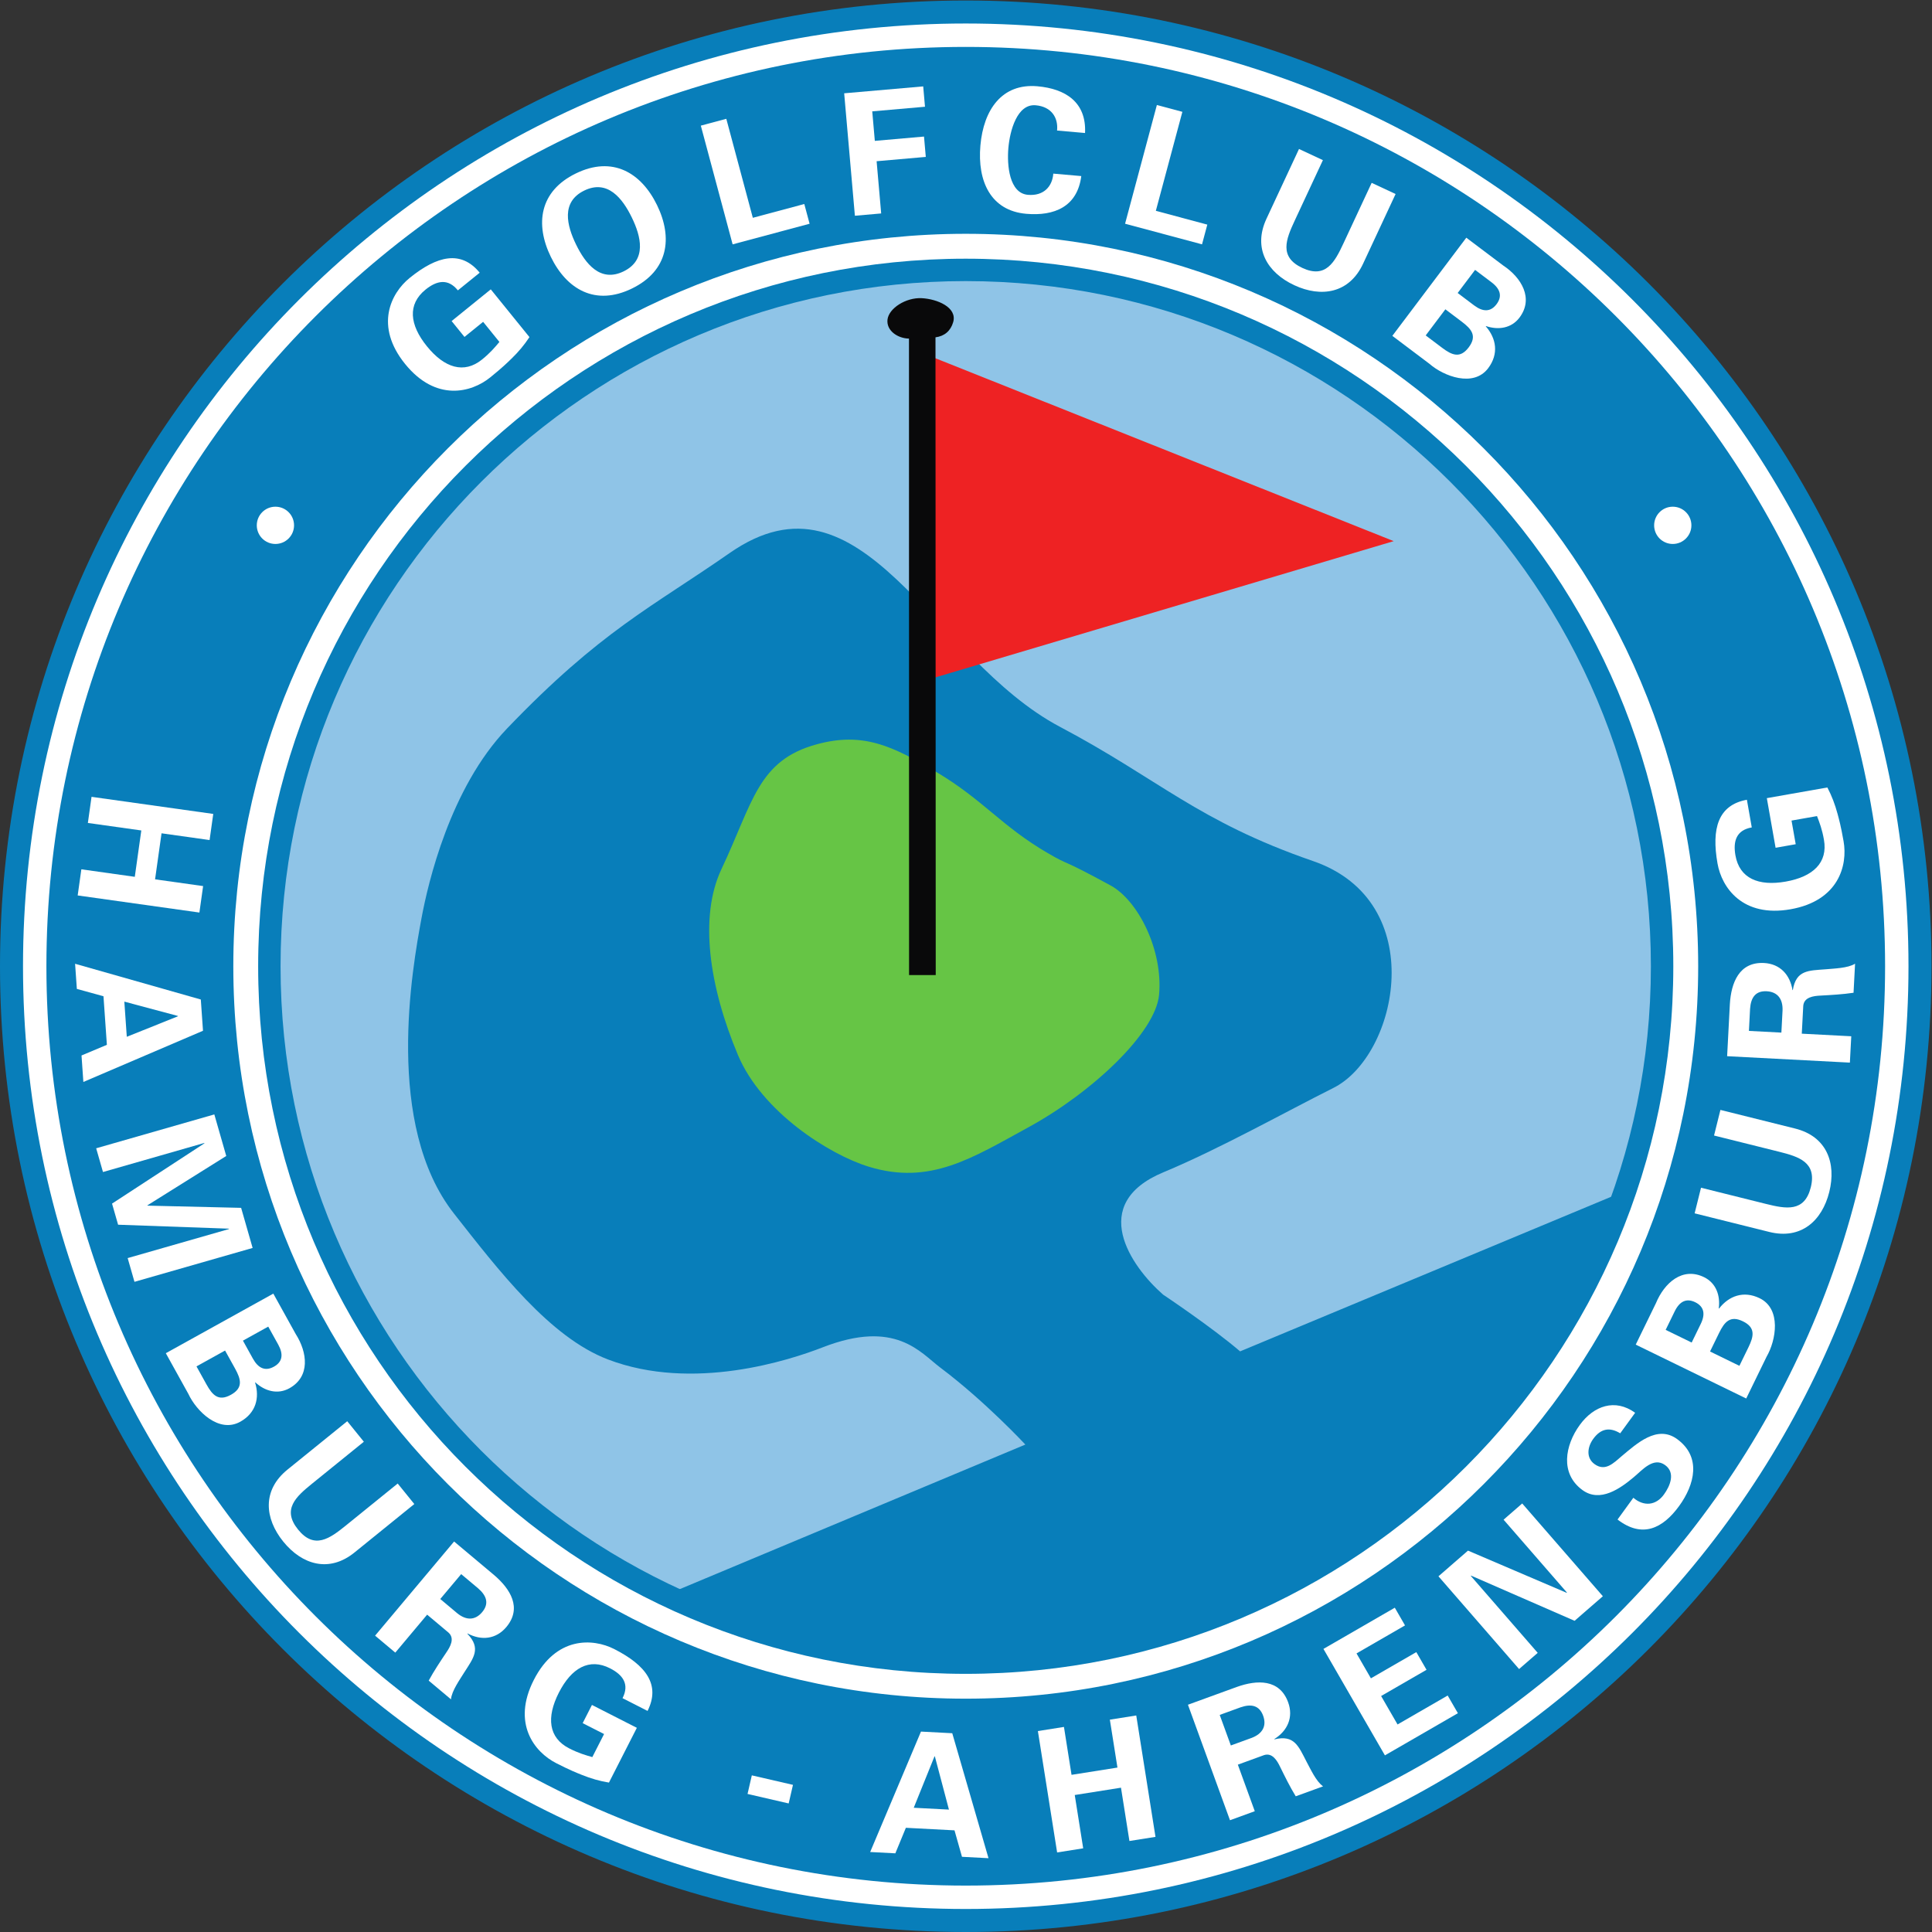
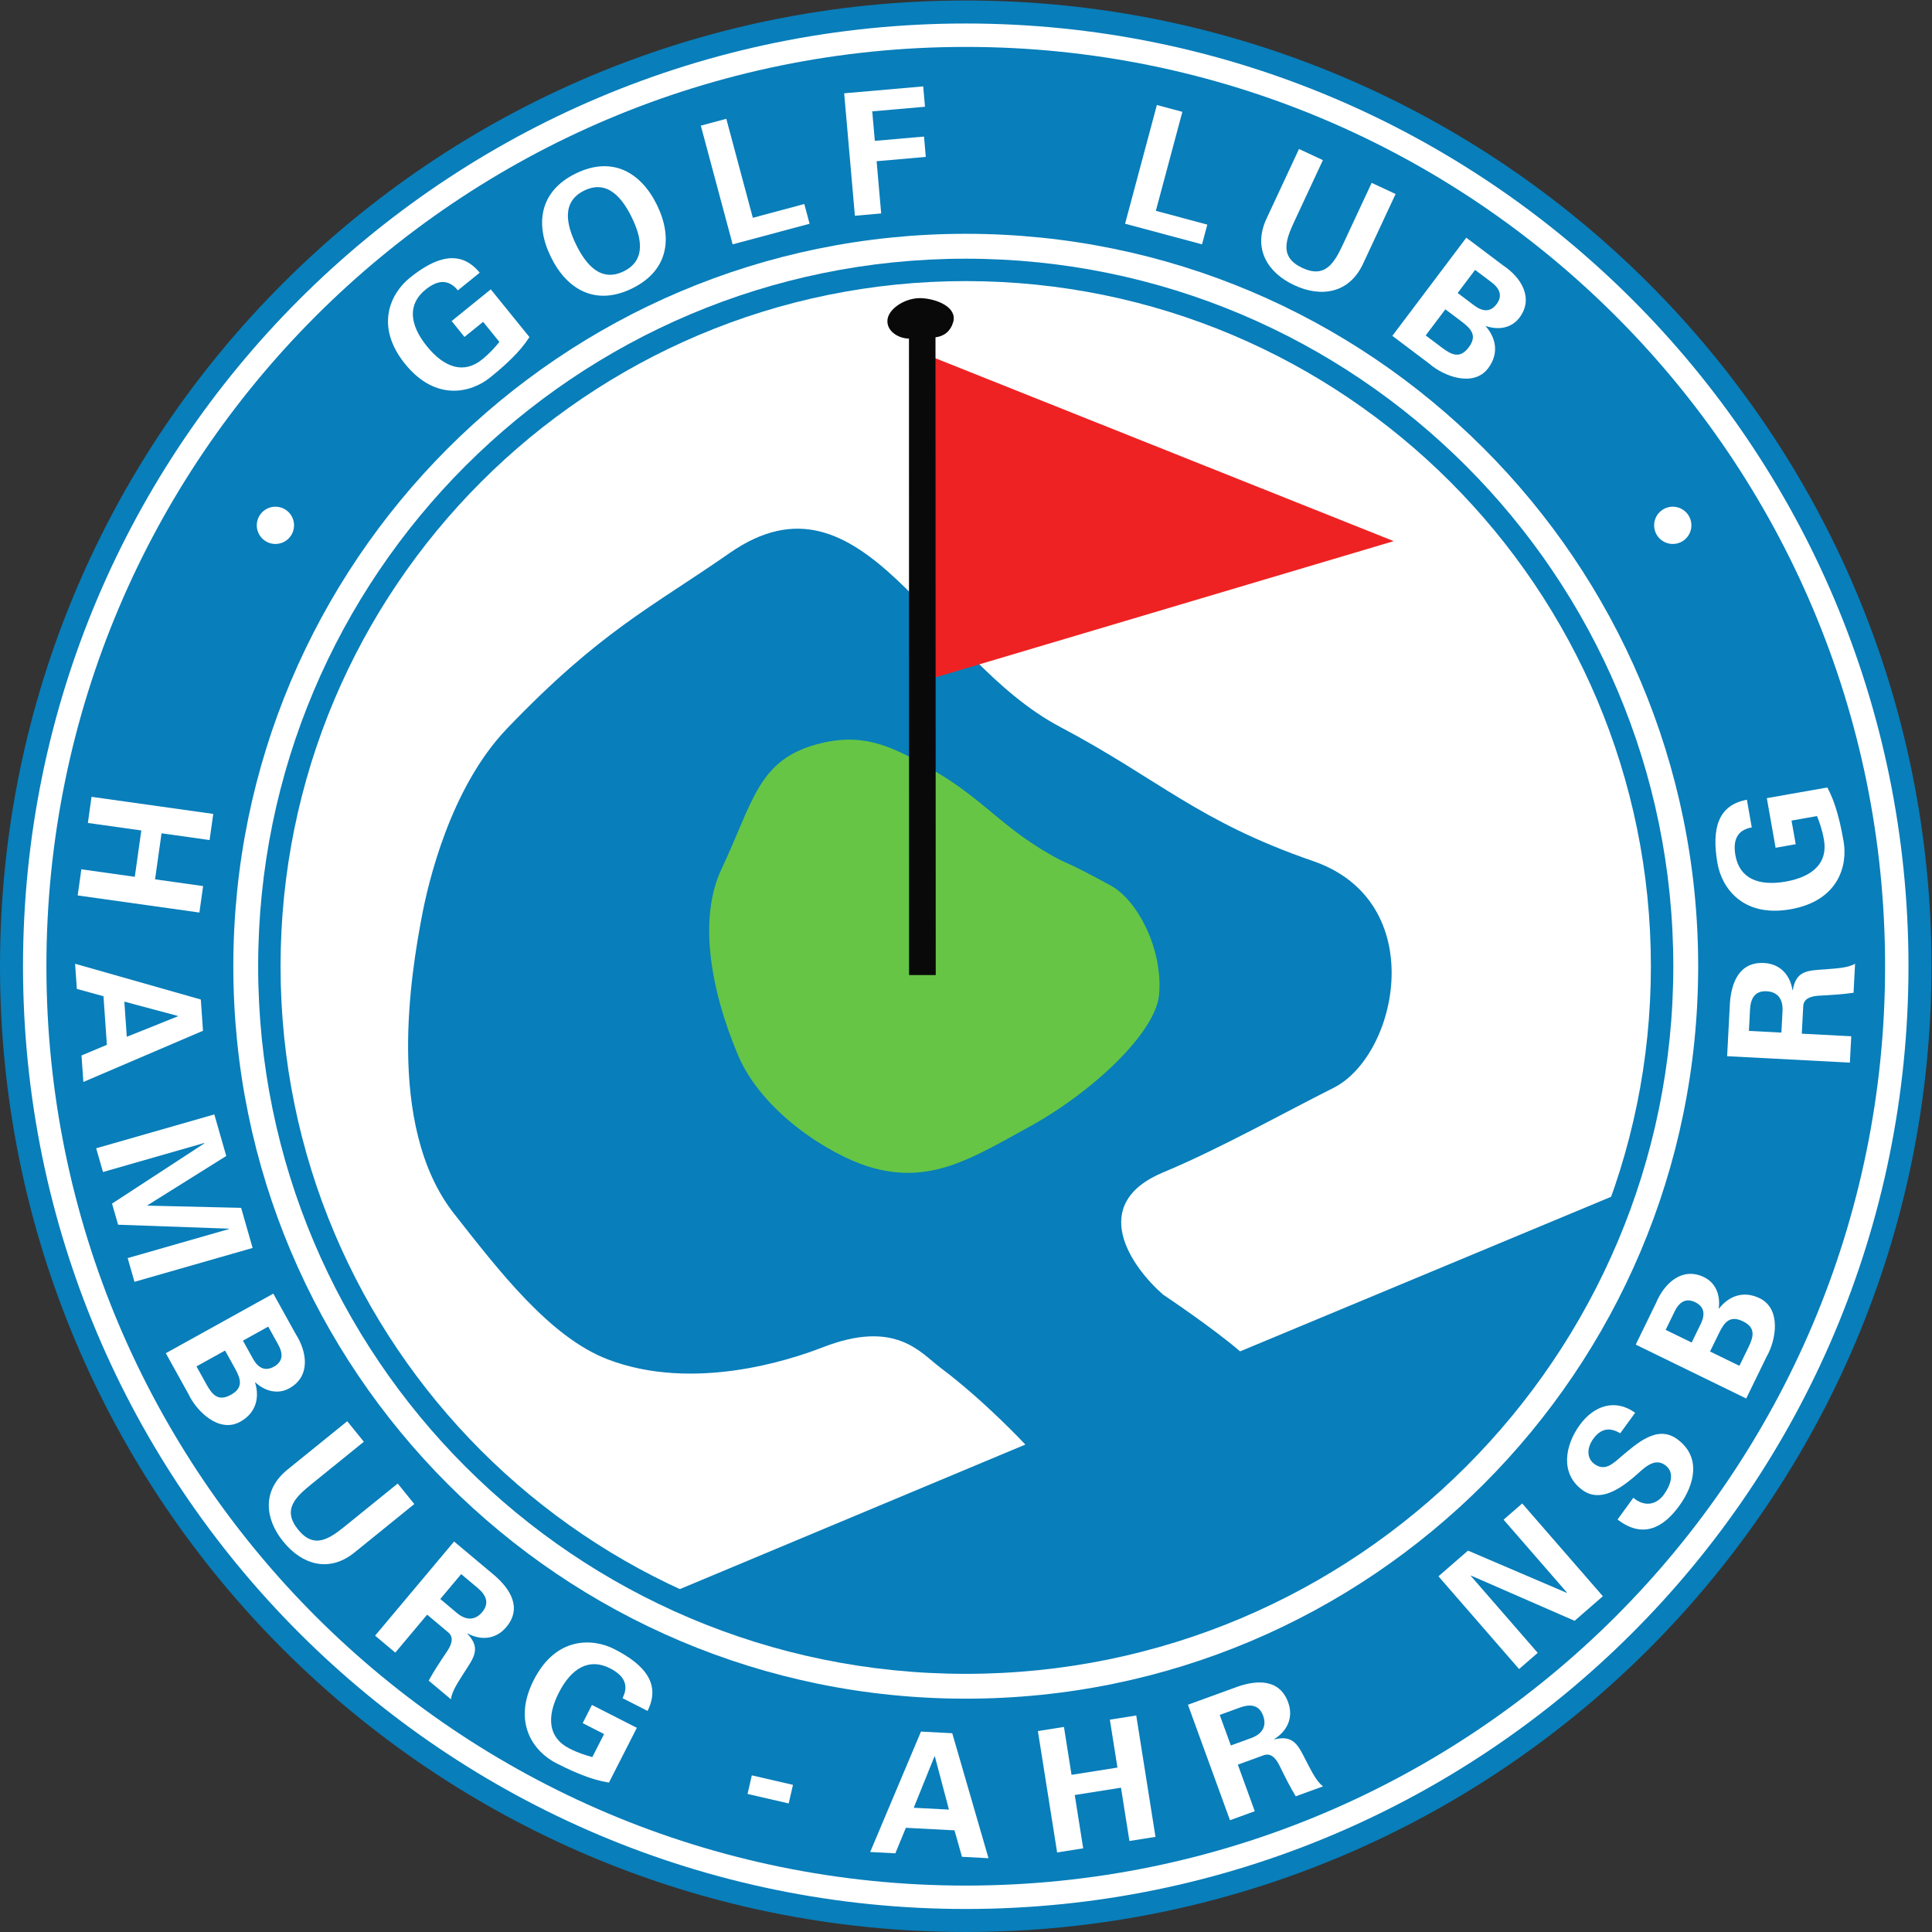
<svg xmlns="http://www.w3.org/2000/svg" viewBox="0 0 213.24 213.24" height="213.24" width="213.24" xml:space="preserve" id="svg2" version="1.1">
  <rect x="0" y="0" width="213.24" height="213.24" fill="#333333" stroke="none" />
  <defs id="defs6" />
  <g transform="matrix(1.333,0,0,-1.333,0,213.24)" id="g10">
    <g transform="scale(0.1)" id="g12">
      <path id="path14" style="fill:#ffffff;fill-opacity:1;fill-rule:nonzero;stroke:none" d="m 6.762,795.844 c 0,435.136 353.062,787.876 788.593,787.876 435.535,0 788.605,-352.74 788.605,-787.876 C 1583.96,360.699 1230.89,7.961 795.355,7.961 359.824,7.961 6.762,360.699 6.762,795.844 v 0" />
-       <path id="path16" style="fill:#8fc4e7;fill-opacity:1;fill-rule:nonzero;stroke:none" d="m 221.012,806.105 c 0,318.955 258.554,577.515 577.511,577.515 318.967,0 577.517,-258.56 577.517,-577.515 0,-318.964 -258.55,-577.515 -577.517,-577.515 -318.957,0 -577.511,258.551 -577.511,577.515 v 0" />
      <path id="path18" style="fill:#087eba;fill-opacity:1;fill-rule:nonzero;stroke:none" d="m 548.297,277.801 300.695,125.801 c 0,0 -33.387,35.937 -70.457,63.75 -16.441,12.32 -36.91,40.257 -97.301,16.769 -27.386,-10.652 -107.367,-36.91 -177.82,-10.062 -48.184,18.351 -90.594,73.8 -127.5,120.781 -57.734,73.484 -34.641,203.062 -26.844,244.93 5.301,28.421 23.489,107.363 70.715,156.664 77.719,81.126 120.156,100.606 184.281,145.296 110.719,77.17 167.024,-87.53 273.629,-143.863 81.778,-43.211 113.953,-78.172 209.515,-111.125 97.3,-33.554 70.46,-161.047 16.77,-187.89 -39.12,-19.563 -93.94,-50.332 -140.699,-69.805 -62.773,-26.152 -27.051,-77.828 -0.215,-101.309 0,0 40.264,-26.847 63.754,-46.976 l 322.1,134.211 c 0,0 -38.61,-117.844 -128.57,-215.063 C 1115.51,286.609 918.547,202.578 754.094,224.191 c -140.145,18.418 -205.797,53.61 -205.797,53.61 v 0" />
      <path id="path20" style="fill:#66c545;fill-opacity:1;fill-rule:nonzero;stroke:none" d="m 676.48,983.477 c 38.137,10.324 62.481,-1.379 98.7,-22.922 39.156,-23.285 53.843,-44.789 92.332,-67.203 19.683,-11.469 7.949,-2.813 51.941,-26.743 22.988,-12.507 43.613,-53.679 40.266,-90.589 -2.856,-31.387 -55.395,-80.872 -108.098,-109.668 -46.66,-25.489 -81.543,-48.293 -132.363,-32.657 -32.711,10.059 -88.488,45.36 -108.297,92.586 -23.672,56.446 -32.289,114.196 -13.602,153.75 26.278,55.629 30.098,90.168 79.121,103.446 v 0" />
      <path id="path22" style="fill:#ee2223;fill-opacity:1;fill-rule:nonzero;stroke:none" d="m 765.176,1303.45 379.354,-151.38 -377.698,-112.3 -1.656,263.68 v 0" />
      <path id="path24" style="fill:none;stroke:#ee2223;stroke-width:6.223;stroke-linecap:butt;stroke-linejoin:miter;stroke-miterlimit:3.864;stroke-dasharray:none;stroke-opacity:1" d="m 765.176,1303.45 379.354,-151.38 -377.698,-112.3 -1.656,263.68 z" />
      <path id="path26" style="fill:#09090a;fill-opacity:1;fill-rule:nonzero;stroke:none" d="m 752.629,1319.34 0.07,-527.004 h 22.09 l -0.199,528.054 c 7.461,0.97 12.551,5.32 14.644,12.55 3.571,12.3 -13.355,19.25 -26.148,19.88 -13.004,0.64 -27.195,-8.37 -28.242,-17.79 -1.02,-9.19 8.535,-15.53 17.785,-15.69 v 0" />
      <path id="path28" style="fill:#087eba;fill-opacity:1;fill-rule:evenodd;stroke:none" d="m 0,799.645 c 0,441.635 358.008,799.645 799.648,799.645 441.632,0 799.652,-358.01 799.652,-799.645 C 1599.3,358.012 1241.28,0 799.648,0 358.008,0 0,358.012 0,799.645 Z m 19.051,0 c 0,-431.114 349.48,-780.586 780.594,-780.586 431.115,0 780.585,349.472 780.585,780.586 0,431.115 -349.47,780.595 -780.585,780.595 -431.114,0 -780.594,-349.48 -780.594,-780.595 v 0" />
      <path id="path30" style="fill:#087eba;fill-opacity:1;fill-rule:evenodd;stroke:none" d="m 213.754,799.629 c 0,323.571 262.301,585.871 585.871,585.871 323.565,0 585.875,-262.3 585.875,-585.871 0,-323.57 -262.31,-585.879 -585.875,-585.879 -323.57,0 -585.871,262.309 -585.871,585.879 z m 18.547,0 c 0,-313.328 253.992,-567.32 567.324,-567.32 313.325,0 567.315,253.992 567.315,567.32 0,313.331 -253.99,567.321 -567.315,567.321 -313.332,0 -567.324,-253.99 -567.324,-567.321 v 0" />
      <path id="path32" style="fill:#087eba;fill-opacity:1;fill-rule:evenodd;stroke:none" d="m 38.426,799.645 c 0,420.415 340.808,761.215 761.219,761.215 420.415,0 761.215,-340.8 761.215,-761.215 0,-420.415 -340.8,-761.215 -761.215,-761.215 -420.411,0 -761.219,340.8 -761.219,761.215 z m 154.762,0 c 0,334.945 271.519,606.465 606.457,606.465 334.945,0 606.455,-271.52 606.455,-606.465 0,-334.934 -271.51,-606.454 -606.455,-606.454 -334.938,0 -606.457,271.52 -606.457,606.454 v 0" />
      <path id="path34" style="fill:#ffffff;fill-opacity:1;fill-rule:nonzero;stroke:none" d="m 400.027,1333.22 13.485,-16.65 c -3.782,-4.51 -7.567,-9.02 -14.356,-14.53 -15.008,-12.15 -31.191,-6.94 -45.656,10.92 -14.457,17.85 -16.187,34.77 -1.18,46.92 9.313,7.55 18.637,9.47 26.797,-0.61 l 18.071,14.63 c -15.368,18.76 -35.083,14.22 -57.977,-4.32 -15.664,-12.69 -29.238,-39.82 -3.781,-71.26 25.453,-31.44 54.82,-23.8 70.484,-11.11 10.41,8.42 13.992,12.06 17.563,15.49 5.695,5.51 10.609,11.31 14.906,17.87 l -32.02,39.54 -32.422,-26.25 10.645,-13.15 15.441,12.51 v 0" />
      <path id="path36" style="fill:#ffffff;fill-opacity:1;fill-rule:evenodd;stroke:none" d="m 483.738,1441.9 c 19.383,9.45 31.711,-6.5 39.367,-22.2 7.661,-15.71 12.641,-35.24 -6.742,-44.69 -19.383,-9.46 -31.707,6.49 -39.371,22.2 -7.656,15.7 -12.637,35.24 6.746,44.69 z m 39.543,-81.08 c 30.278,14.77 33.891,42.09 20.735,69.07 -13.164,26.99 -36.922,40.96 -67.2,26.2 -30.273,-14.77 -33.886,-42.1 -20.722,-69.08 13.16,-26.98 36.914,-40.96 67.187,-26.19 v 0" />
      <path id="path38" style="fill:#ffffff;fill-opacity:1;fill-rule:nonzero;stroke:none" d="m 670.344,1414.44 -4.383,16.34 -42.617,-11.42 -21.957,81.96 -21.106,-5.65 26.34,-98.3 63.723,17.07 v 0" />
      <path id="path40" style="fill:#ffffff;fill-opacity:1;fill-rule:nonzero;stroke:none" d="m 729.617,1422.97 -3.781,43.24 40.723,3.57 -1.477,16.85 -40.723,-3.57 -2.136,24.44 43.672,3.82 -1.477,16.85 -65.434,-5.72 8.871,-101.39 21.762,1.91 v 0" />
-       <path id="path42" style="fill:#ffffff;fill-opacity:1;fill-rule:nonzero;stroke:none" d="m 898.418,1489.57 c 1.238,25.51 -16.184,36.65 -39.48,38.7 -29.36,2.56 -44.583,-19.45 -47.168,-49.08 -2.594,-29.63 8.582,-53.95 37.925,-56.52 23.301,-2.04 42.395,5.91 45.61,31.24 l -23.176,2.03 c -0.789,-10.69 -7.996,-18.69 -21.055,-17.55 -15.449,1.35 -17.383,24.59 -16.14,38.77 1.238,14.19 7.175,36.73 22.625,35.37 13.054,-1.14 18.769,-10.27 17.695,-20.92 l 23.164,-2.04 v 0" />
      <path id="path44" style="fill:#ffffff;fill-opacity:1;fill-rule:nonzero;stroke:none" d="m 995.281,1397.38 4.375,16.34 -42.613,11.42 21.961,81.96 -21.106,5.66 -26.335,-98.3 63.718,-17.08 v 0" />
      <path id="path46" style="fill:#ffffff;fill-opacity:1;fill-rule:nonzero;stroke:none" d="m 1135.74,1448.29 -23.35,-50.08 c -7.26,-15.59 -14.65,-29.41 -34.06,-20.35 -19.42,9.05 -13.57,23.59 -6.3,39.18 l 23.34,50.07 -19.79,9.24 -26.93,-57.75 c -11.43,-24.53 0.65,-44.63 23.01,-55.05 22.35,-10.42 45.53,-6.76 56.96,17.76 l 26.93,57.74 -19.81,9.24 v 0" />
      <path id="path48" style="fill:#ffffff;fill-opacity:1;fill-rule:evenodd;stroke:none" d="m 1183.59,1298.46 c 11.82,-10.32 36.49,-19.74 48.62,-3.64 8.99,11.93 6.68,24.79 -1.96,34.65 l 0.18,0.23 c 10.14,-3.41 21,-1.88 27.7,7.01 11.96,15.87 1.67,33.15 -13.52,43.19 l -30.51,22.98 -61.24,-81.27 30.73,-23.15 z m 23.36,58.64 14.43,19.13 13.61,-10.26 c 7.31,-5.52 9.08,-11.61 4.16,-18.14 -4.92,-6.53 -11.26,-6.51 -18.58,-1 l -13.62,10.27 z m -26.46,-35.13 16.28,21.62 13.62,-10.27 c 8.22,-6.19 12.74,-11.89 5.7,-21.24 -7.04,-9.34 -13.77,-6.56 -21.99,-0.37 l -13.61,10.26 v 0" />
      <path id="path50" style="fill:#ffffff;fill-opacity:1;fill-rule:nonzero;stroke:none" d="m 72.754,918.293 44.25,-6.215 -5.395,-38.39 -44.25,6.222 -3.039,-21.64 100.782,-14.157 3.082,21.914 -39.786,5.586 5.356,38.114 39.781,-5.594 3.043,21.637 -100.781,14.16 -3.043,-21.637 v 0" />
      <path id="path52" style="fill:#ffffff;fill-opacity:1;fill-rule:evenodd;stroke:none" d="m 102.949,770.355 44.356,-11.875 0.015,-0.285 -42.336,-16.953 -2.035,29.113 z m -39.316,10.528 22.051,-6.086 2.812,-40.215 -21,-8.816 1.531,-21.934 99.055,42.391 -1.809,25.879 -104.097,29.593 1.457,-20.812 v 0" />
      <path id="path54" style="fill:#ffffff;fill-opacity:1;fill-rule:nonzero;stroke:none" d="m 189.641,582.359 -0.2,-0.359 -83.734,-24 5.637,-19.648 97.832,28.046 -9.524,33.204 -77.507,1.828 -0.079,0.261 65.27,40.86 -9.871,34.414 -97.832,-28.047 5.637,-19.648 83.739,24.015 0.347,-0.195 -76.585,-49.973 5.016,-17.476 91.856,-3.282 v 0" />
      <path id="path56" style="fill:#ffffff;fill-opacity:1;fill-rule:evenodd;stroke:none" d="m 155.957,445.582 c 6.602,-14.23 25.313,-32.871 42.938,-23.102 13.074,7.25 16.195,19.93 12.316,32.45 l 0.242,0.14 c 7.883,-7.242 18.418,-10.25 28.16,-4.859 17.383,9.641 15.02,29.598 5.215,44.961 l -18.519,33.41 -89.008,-49.344 18.656,-33.656 z m 45.195,44.066 20.957,11.614 8.274,-14.91 c 4.437,-8.02 3.57,-14.301 -3.582,-18.262 -7.149,-3.969 -12.938,-1.371 -17.383,6.64 l -8.266,14.918 z m -38.464,-21.328 23.667,13.129 8.274,-14.918 c 4.984,-9 6.801,-16.051 -3.434,-21.722 -10.234,-5.68 -15.254,-0.399 -20.238,8.601 l -8.269,14.91 v 0" />
      <path id="path58" style="fill:#ffffff;fill-opacity:1;fill-rule:nonzero;stroke:none" d="m 329.297,371.332 -42.945,-34.773 c -13.364,-10.821 -26.055,-20.008 -39.536,-3.36 -13.488,16.653 -1.859,27.141 11.504,37.961 l 42.946,34.781 -13.754,16.981 -49.516,-40.094 c -21.027,-17.039 -18.973,-40.406 -3.449,-59.578 15.527,-19.168 37.957,-26.031 58.988,-9 l 49.512,40.102 -13.75,16.98 v 0" />
      <path id="path60" style="fill:#ffffff;fill-opacity:1;fill-rule:evenodd;stroke:none" d="m 353.676,262.762 17.711,-14.871 c 5.328,-4.832 1.426,-11.68 -1.77,-16.352 -5.129,-7.66 -10.262,-15.32 -14.656,-23.398 l 18.461,-15.5 c 0.496,6.949 7.551,16.668 10.957,22.269 7.656,11.981 14.273,19.86 2.598,32.051 l 0.187,0.211 c 11.328,-6.012 23.535,-4.84 32.051,5.297 13.32,15.883 3.226,31.703 -10.07,43.051 l -33.153,27.812 -65.418,-77.961 16.735,-14.043 26.367,31.434 z m 28.179,33.566 14.04,-11.777 c 7.25,-6.27 9.125,-12.801 3.328,-19.711 -5.801,-6.918 -13.2,-6.961 -20.633,-0.91 l -14.039,11.789 17.304,20.609 v 0" />
      <path id="path62" style="fill:#ffffff;fill-opacity:1;fill-rule:nonzero;stroke:none" d="m 500.172,163.91 -9.727,-19.09 c -5.66,1.61 -11.324,3.231 -19.113,7.2 -17.207,8.761 -19.031,25.671 -8.602,46.152 10.43,20.469 25.18,28.93 42.387,20.16 10.68,-5.441 16.231,-13.172 10.344,-24.723 l 20.727,-10.558 c 10.878,21.66 -1.29,37.828 -27.543,51.199 -17.961,9.148 -48.274,10.52 -66.641,-25.531 -18.367,-36.039 0.559,-59.758 18.519,-68.91 11.934,-6.079 16.711,-7.879 21.297,-9.739 7.356,-2.961 14.649,-5.101 22.399,-6.351 l 23.101,45.34 -37.183,18.941 -7.676,-15.07 17.711,-9.02 v 0" />
      <path id="path64" style="fill:#ffffff;fill-opacity:1;fill-rule:nonzero;stroke:none" d="m 653.027,106.449 3.555,15.383 -34.066,7.867 -3.551,-15.39 34.062,-7.86 v 0" />
      <path id="path66" style="fill:#ffffff;fill-opacity:1;fill-rule:evenodd;stroke:none" d="m 756.582,102.871 17.195,42.578 0.282,-0.019 11.668,-44.078 -29.145,1.519 z m -15.242,-37.73 8.726,21.141 40.262,-2.109 6.195,-21.91 21.961,-1.152 -30.011,103.473 -25.907,1.359 -42.058,-99.71 20.832,-1.09 v 0" />
      <path id="path68" style="fill:#ffffff;fill-opacity:1;fill-rule:nonzero;stroke:none" d="m 896.887,69.289 -6.992,44.133 38.281,6.066 6.992,-44.136 21.578,3.418 -15.926,100.511 -21.855,-3.461 6.289,-39.672 -38.02,-6.019 -6.277,39.672 -21.582,-3.422 15.93,-100.508 21.582,3.418 v 0" />
      <path id="path70" style="fill:#ffffff;fill-opacity:1;fill-rule:evenodd;stroke:none" d="m 1024.93,138.559 21.72,7.91 c 6.86,2.191 10.83,-4.61 13.29,-9.719 4.06,-8.27 8.13,-16.539 12.93,-24.391 l 22.66,8.25 c -5.77,3.891 -10.67,14.86 -13.82,20.61 -6.54,12.621 -10.06,22.293 -26.45,18.281 l -0.1,0.262 c 10.88,6.808 15.96,17.968 11.43,30.41 -7.09,19.469 -25.84,18.648 -42.31,12.797 l -40.667,-14.797 34.817,-95.633 20.53,7.473 -14.03,38.547 z m -15,41.191 17.22,6.27 c 9.06,3.14 15.66,1.492 18.75,-6.981 3.08,-8.48 -0.58,-14.91 -9.54,-18.32 l -17.22,-6.27 -9.21,25.301 v 0" />
-       <path id="path72" style="fill:#ffffff;fill-opacity:1;fill-rule:nonzero;stroke:none" d="m 1146.71,146.262 60.43,34.898 -8.46,14.641 -41.51,-23.961 -13.6,23.551 37.6,21.711 -8.46,14.648 -37.6,-21.711 -11.91,20.633 40.16,23.187 -8.46,14.653 -59.08,-34.114 50.89,-88.136 v 0" />
      <path id="path74" style="fill:#ffffff;fill-opacity:1;fill-rule:nonzero;stroke:none" d="m 1327.17,278.012 -66.78,76.808 -15.42,-13.422 52.34,-60.207 -0.02,-0.39 -81.79,34.98 -24.46,-21.269 66.76,-76.793 15.43,13.41 -55.31,63.609 0.03,0.391 85.81,-37.457 23.41,20.34 v 0" />
      <path id="path76" style="fill:#ffffff;fill-opacity:1;fill-rule:nonzero;stroke:none" d="m 1353.89,429.91 c -16.55,12.02 -34.24,5.879 -45.84,-10.078 -12.26,-16.891 -16.53,-40.273 2.28,-53.941 14.6,-10.602 31.28,1.328 42.5,10.769 6.96,5.75 16.18,17 25.88,9.949 8.78,-6.371 4.15,-17.3 -0.99,-24.371 -6.7,-9.238 -16.68,-10.008 -25.31,-2.699 l -13.08,-18.008 c 20.34,-15.66 37.33,-7.609 51,11.207 12.84,17.672 18.69,40.602 -1.72,55.434 -16.53,12.008 -33.49,-3.902 -45.8,-14.121 -6.84,-5.832 -13.67,-13.071 -22.57,-6.61 -7.18,5.231 -5.8,14.321 -1.07,20.821 6.21,8.558 13.54,10.019 22.37,4.66 l 12.35,16.988 v 0" />
      <path id="path78" style="fill:#ffffff;fill-opacity:1;fill-rule:evenodd;stroke:none" d="m 1462.73,476.332 c 7.88,13.566 12.41,39.578 -5.71,48.418 -13.43,6.551 -25.61,1.828 -33.64,-8.531 l -0.25,0.121 c 1.4,10.609 -2.16,20.98 -12.17,25.859 -17.87,8.711 -32.86,-4.679 -39.83,-21.508 l -16.74,-34.339 91.48,-44.614 16.86,34.594 z m -62.02,11.738 -21.54,10.5 7.48,15.328 c 4.01,8.231 9.66,11.133 17.01,7.551 7.35,-3.59 8.55,-9.82 4.52,-18.051 l -7.47,-15.328 z m 39.52,-19.281 -24.31,11.871 7.47,15.32 c 4.51,9.25 9.25,14.782 19.76,9.661 10.52,-5.129 9.08,-12.27 4.56,-21.52 l -7.48,-15.332 v 0" />
-       <path id="path80" style="fill:#ffffff;fill-opacity:1;fill-rule:nonzero;stroke:none" d="m 1419.23,659.484 53.61,-13.359 c 16.68,-4.16 31.66,-8.77 26.49,-29.559 -5.19,-20.796 -20.58,-17.828 -37.27,-13.664 l -53.61,13.36 -5.29,-21.203 61.83,-15.411 c 26.26,-6.539 43.68,9.161 49.65,33.098 5.97,23.938 -2.04,45.988 -28.31,52.531 l -61.82,15.411 -5.28,-21.204 v 0" />
      <path id="path82" style="fill:#ffffff;fill-opacity:1;fill-rule:evenodd;stroke:none" d="m 1491.88,743.813 1.22,23.085 c 0.65,7.168 8.46,8.165 14.13,8.438 9.2,0.508 18.4,1.004 27.51,2.363 l 1.26,24.071 c -5.85,-3.79 -17.86,-4.004 -24.39,-4.649 -14.17,-1.094 -24.44,-0.555 -27.15,-17.207 l -0.28,0.012 c -2.02,12.664 -10.3,21.715 -23.54,22.406 -20.69,1.078 -27.25,-16.5 -28.31,-33.949 l -2.26,-43.215 101.63,-5.32 1.15,21.816 -40.97,2.149 z m -43.77,2.292 0.95,18.301 c 0.65,9.563 4.74,14.992 13.75,14.524 9.01,-0.481 13.5,-6.348 13.14,-15.938 l -0.96,-18.293 -26.88,1.406 v 0" />
      <path id="path84" style="fill:#ffffff;fill-opacity:1;fill-rule:nonzero;stroke:none" d="m 1483.39,920.262 21.1,3.718 c 2.12,-5.496 4.23,-10.988 5.74,-19.597 3.36,-19.016 -9.04,-30.656 -31.67,-34.645 -22.62,-3.988 -38.27,2.7 -41.62,21.719 -2.08,11.797 0.76,20.887 13.53,23.141 l -4.04,22.902 c -23.85,-4.352 -29.44,-23.801 -24.32,-52.809 3.5,-19.855 20.65,-44.882 60.49,-37.855 39.84,7.023 47.4,36.414 43.89,56.262 -2.32,13.187 -3.76,18.086 -5.03,22.871 -2.07,7.652 -4.75,14.765 -8.4,21.707 l -50.12,-8.84 7.25,-41.09 16.66,2.942 -3.46,19.574 v 0" />
      <path id="path86" style="fill:#ffffff;fill-opacity:1;fill-rule:nonzero;stroke:none" d="m 212.621,1164.72 c 0,8.52 6.906,15.43 15.426,15.43 8.519,0 15.426,-6.91 15.426,-15.43 0,-8.52 -6.907,-15.42 -15.426,-15.42 -8.52,0 -15.426,6.9 -15.426,15.42 v 0" />
      <path id="path88" style="fill:#ffffff;fill-opacity:1;fill-rule:nonzero;stroke:none" d="m 1369.63,1164.72 c 0,8.52 6.9,15.43 15.42,15.43 8.52,0 15.43,-6.91 15.43,-15.43 0,-8.52 -6.91,-15.42 -15.43,-15.42 -8.52,0 -15.42,6.9 -15.42,15.42 v 0" />
      <path id="path90" style="fill:none;stroke:#ffffff;stroke-width:10;stroke-linecap:butt;stroke-linejoin:miter;stroke-miterlimit:3.864;stroke-dasharray:none;stroke-opacity:1" d="m 205.785,803.012 c 0,329.218 266.871,596.078 596.078,596.078 329.217,0 596.097,-266.86 596.097,-596.078 0,-329.211 -266.88,-596.082 -596.097,-596.082 -329.207,0 -596.078,266.871 -596.078,596.082 z" />
    </g>
  </g>
</svg>